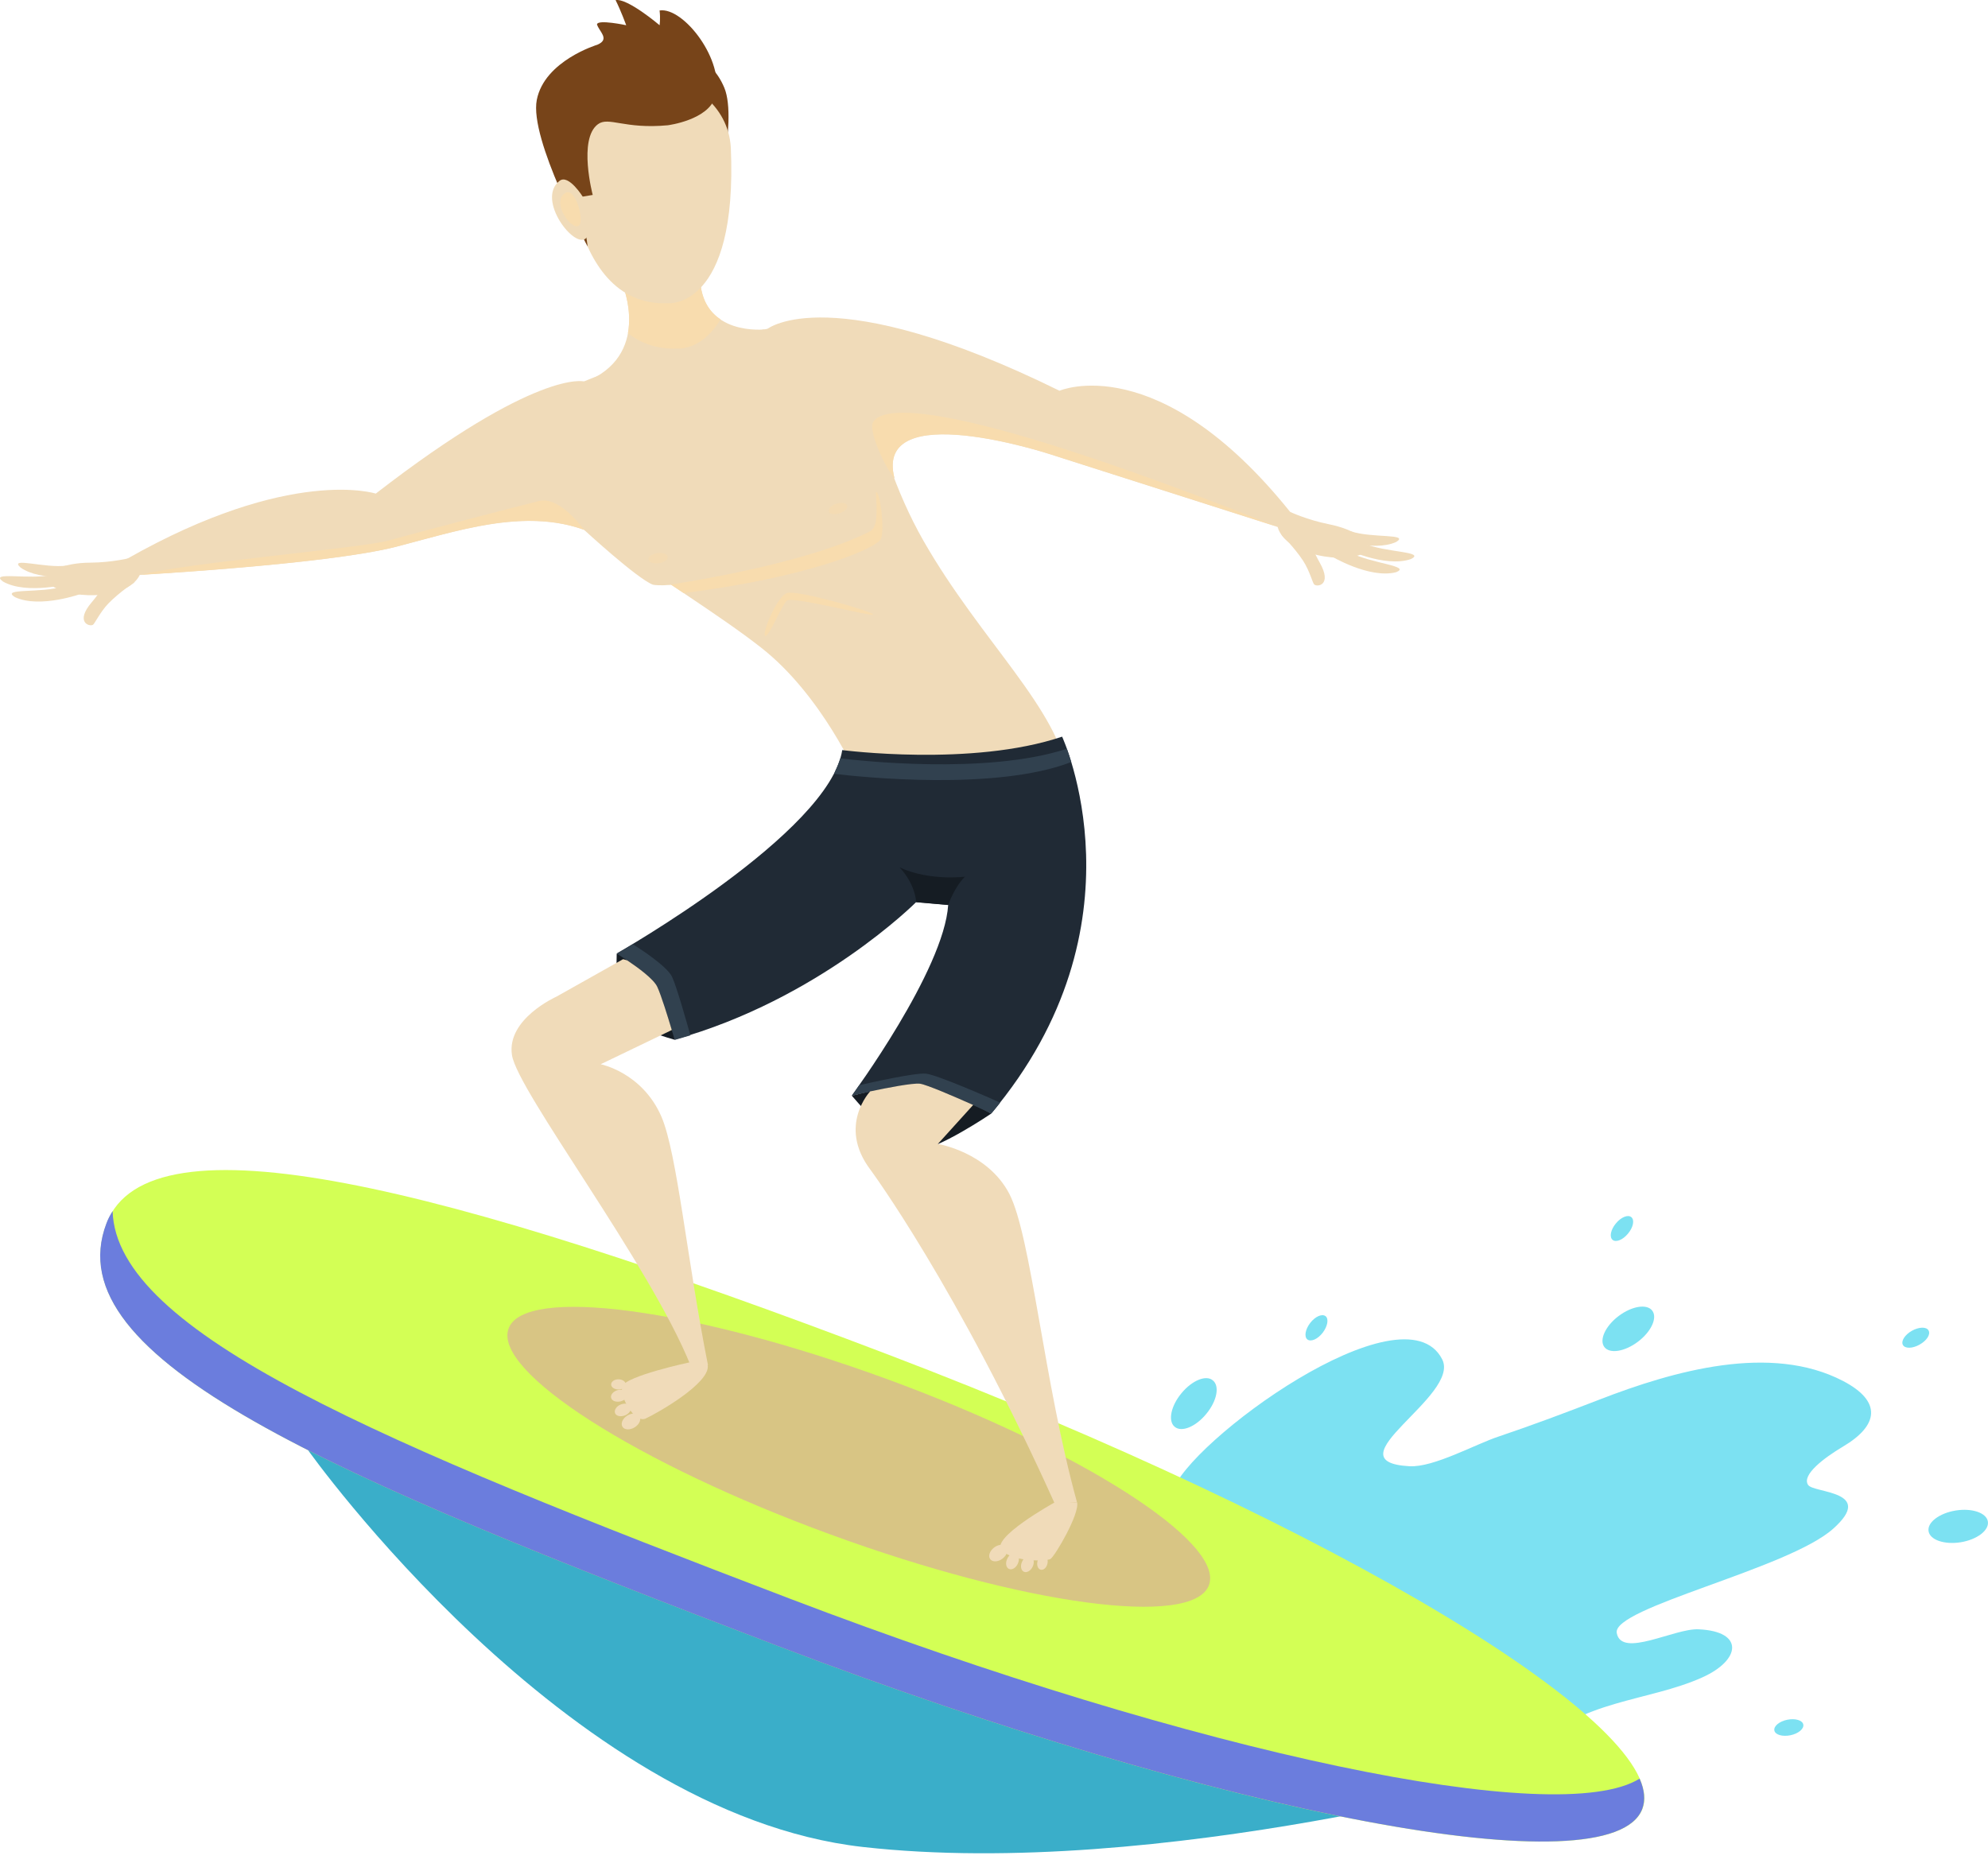
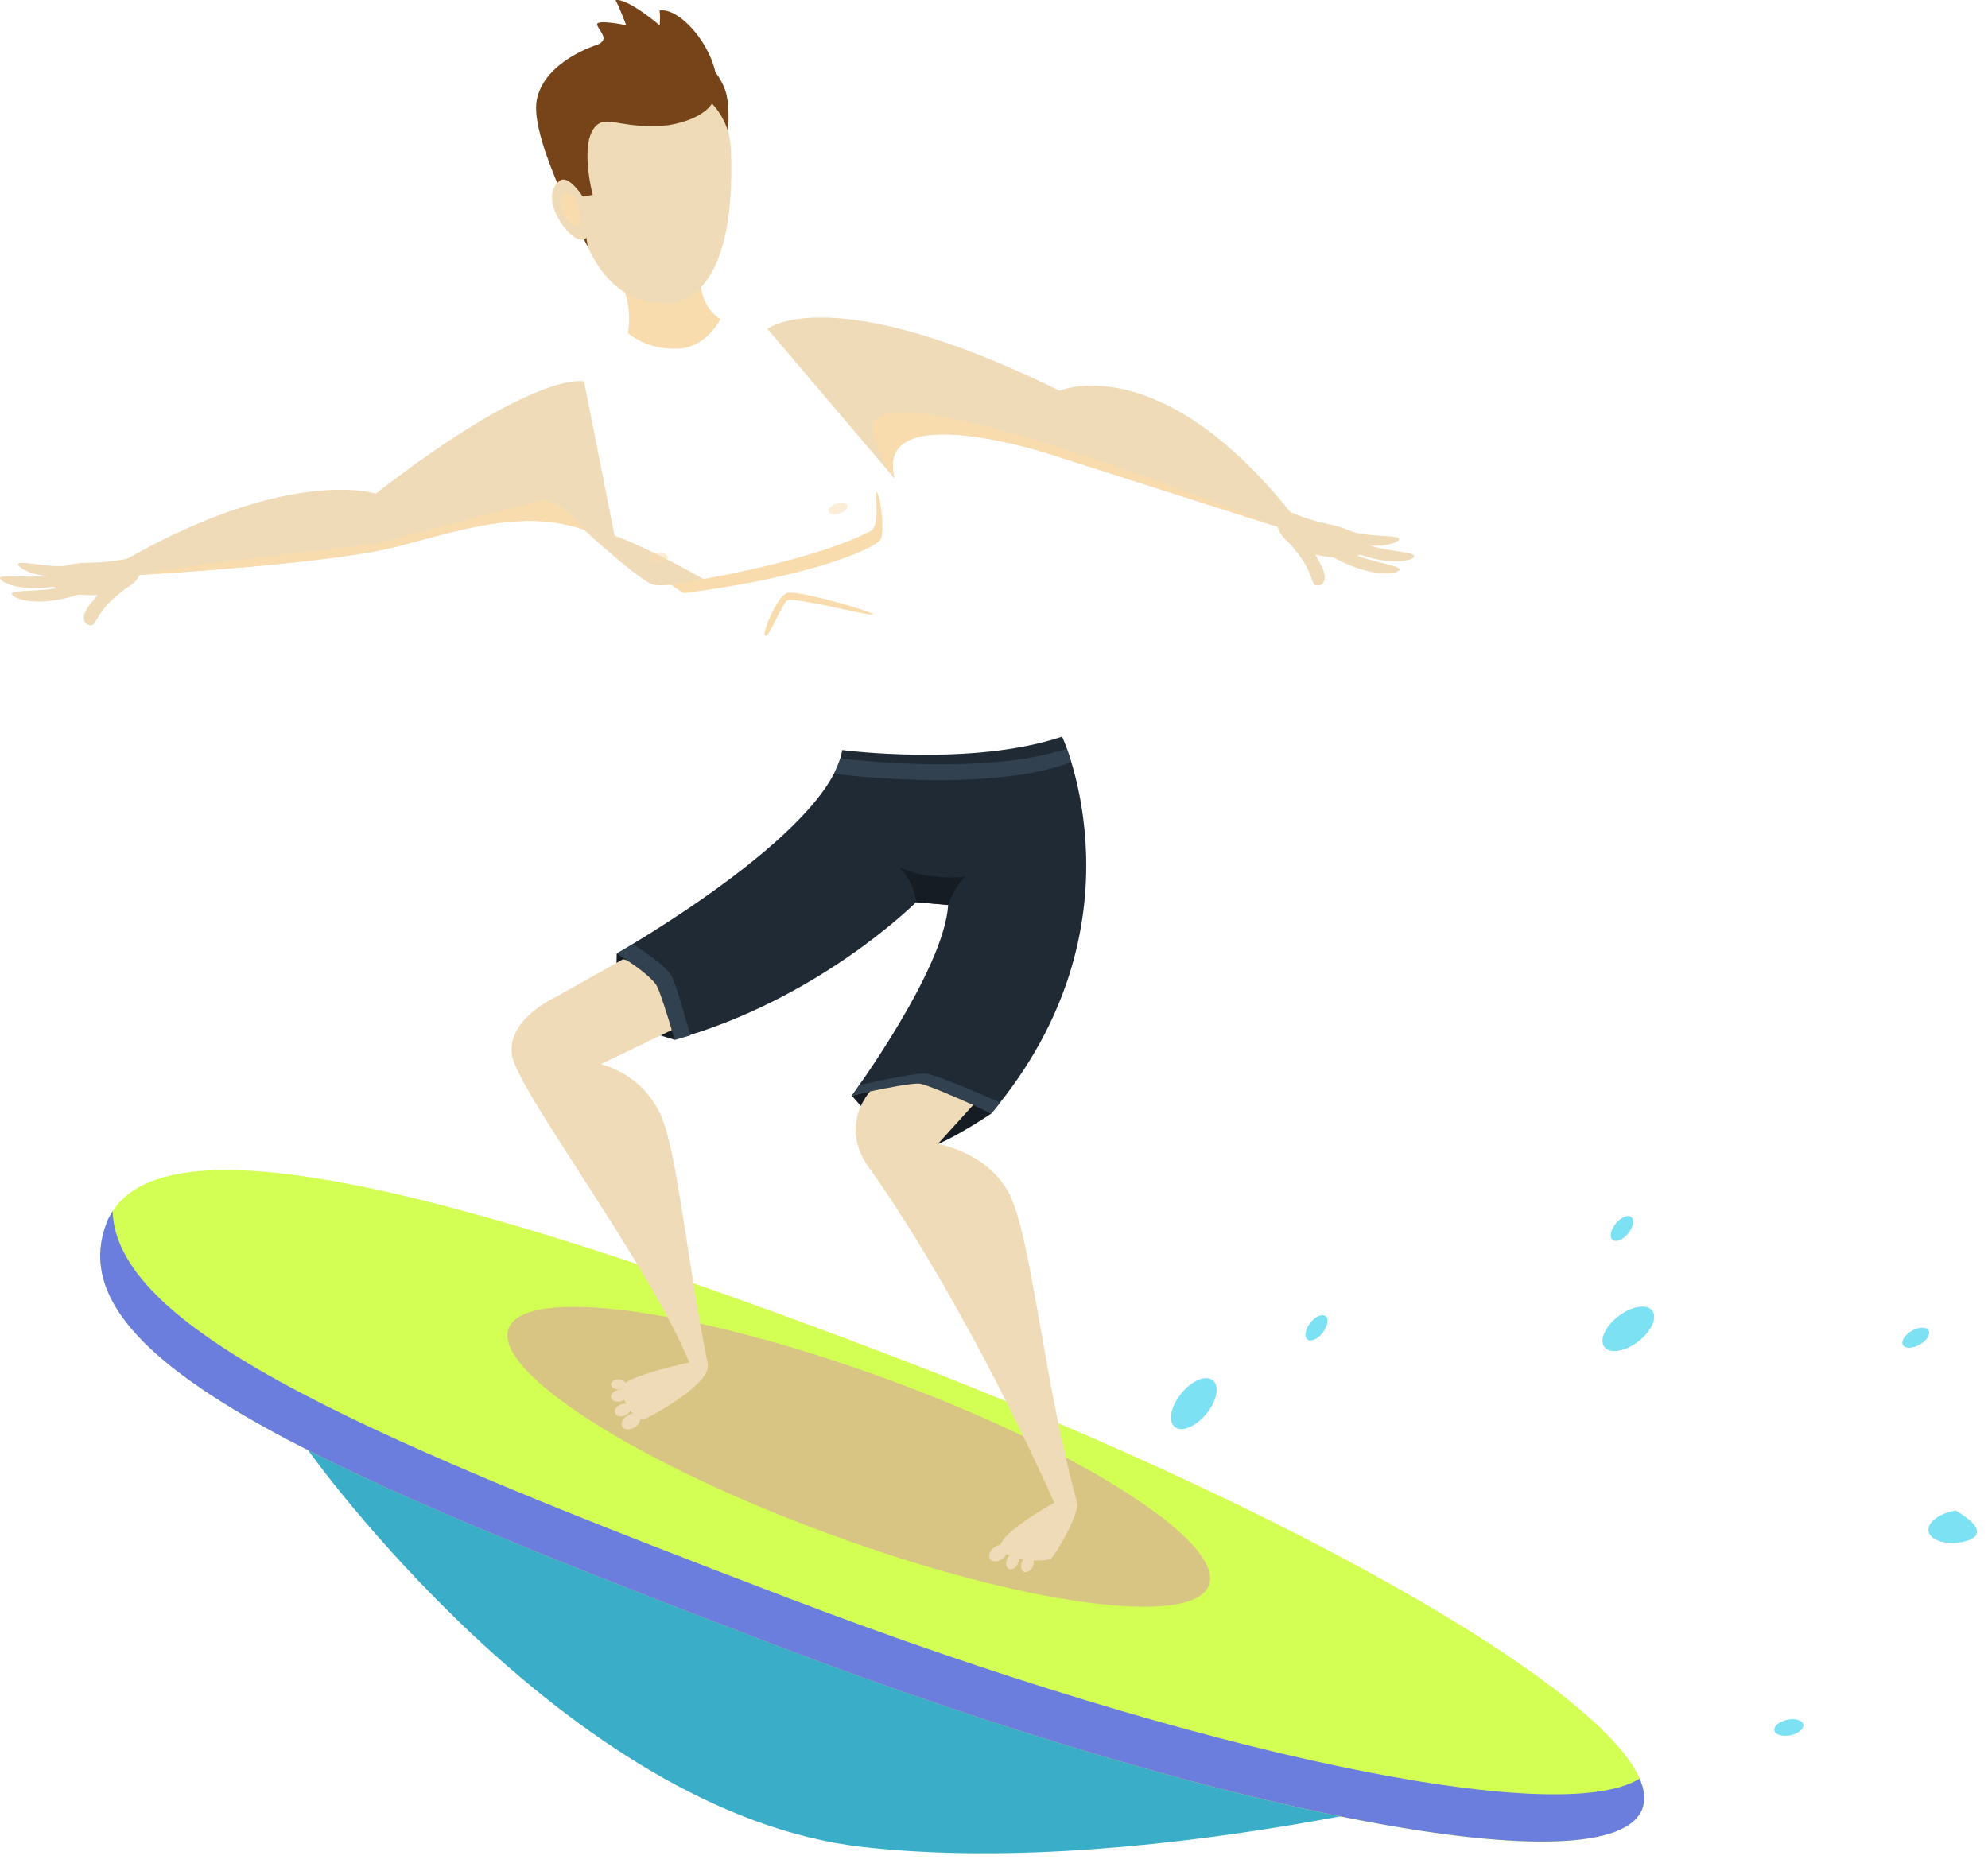
<svg xmlns="http://www.w3.org/2000/svg" width="68" height="64" viewBox="0 0 68 64" fill="none">
  <path d="M23.307 1.791C23.307 1.791 24.301 1.862 24.776 3.003C25.25 4.144 24.397 7.425 24.397 7.425L23.307 1.791Z" fill="#774419" />
-   <path d="M40.101 51.034C40.581 49.353 48.006 43.922 49.329 46.496C49.975 47.748 45.457 50.004 48.213 50.156C49.041 50.201 50.475 49.398 51.257 49.141C52.428 48.747 53.579 48.313 54.715 47.874C57.254 46.89 60.566 45.951 63.039 47.238C64.377 47.935 64.266 48.758 63.039 49.484C62.378 49.878 61.616 50.459 61.848 50.797C62.04 51.08 64.17 50.989 62.701 52.296C61.156 53.674 55.139 54.992 55.301 55.86C55.462 56.733 57.274 55.693 58.102 55.734C59.667 55.804 59.551 56.784 58.228 57.379C56.376 58.212 54.018 58.152 52.524 59.807C51.02 57.723 48.259 56.375 45.931 55.385C44.998 54.987 39.344 51.66 39.844 51.165L40.101 51.034Z" fill="#7CE1F2" />
  <path d="M10.541 49.611C10.541 49.611 19.36 62.039 29.516 63.18C39.673 64.321 52.732 60.56 52.732 60.56C52.732 60.56 45.942 53.498 36.553 50.151C27.164 46.809 10.541 49.611 10.541 49.611Z" fill="#3AAEC9" />
  <path d="M56.18 61.877C55.13 64.628 41.884 62.13 26.594 56.299C11.298 50.469 1.869 46.501 3.646 41.847C5.094 38.041 15.1 40.509 30.39 46.34C45.68 52.17 57.225 59.126 56.18 61.877Z" fill="#D3FF55" />
  <path d="M19.976 18.121C19.976 18.121 21.783 19.787 22.328 19.999C22.328 19.999 22.681 20.11 24.115 19.838C24.12 19.838 20.713 17.884 19.976 18.121Z" fill="#F0DBB9" />
  <path d="M21.095 32.619C21.095 32.619 21.04 34.416 21.252 34.764C21.464 35.113 23.074 35.567 23.074 35.567C23.074 35.567 23.049 33.76 22.605 33.381C22.166 33.003 21.095 32.619 21.095 32.619Z" fill="#151C23" />
  <path d="M29.138 37.48C29.138 37.48 30.677 39.328 31.359 39.343C32.04 39.358 33.908 38.091 33.908 38.091C33.908 38.091 31.858 36.965 31.404 36.996C30.95 37.026 29.138 37.48 29.138 37.48Z" fill="#151C23" />
-   <path d="M21.308 9.777C21.308 9.777 22.308 12.18 19.976 13.084C19.976 13.084 22.989 13.17 26.174 11.267C26.174 11.267 24.039 11.514 23.948 9.565L21.308 9.777Z" fill="#F0DBB9" />
-   <path d="M17.285 14.421C17.285 14.421 20.051 12.427 26.175 11.261C27.149 11.075 28.229 11.201 29.375 11.065C29.375 11.065 29.622 15.057 31.591 18.505C33.565 21.953 36.23 24.25 36.548 26.612H29.345C29.345 26.612 28.133 23.79 26.023 22.145C23.171 19.913 18.365 17.551 17.285 14.421Z" fill="#F0DBB9" />
  <path d="M19.976 13.048C19.976 13.048 18.375 12.609 12.853 16.885C12.853 16.885 9.945 15.936 4.337 19.121V19.692C4.337 19.692 11.136 19.328 13.559 18.702C15.983 18.076 18.754 17.077 21.096 18.702L19.976 13.048Z" fill="#F0DBB9" />
  <path d="M26.25 11.251C26.25 11.251 28.41 9.514 36.24 13.366C36.24 13.366 39.617 11.892 44.13 17.511L43.701 18.025L35.912 15.537C35.912 15.537 29.869 13.558 30.596 16.365L26.25 11.251Z" fill="#F0DBB9" />
  <path d="M28.809 25.658C28.809 25.658 33.246 26.239 36.33 25.199C36.33 25.199 39.324 31.645 33.907 38.086C33.907 38.086 31.883 37.122 31.469 37.072C31.055 37.026 29.137 37.475 29.137 37.475C29.137 37.475 32.292 33.19 32.433 30.953L31.338 30.858C31.338 30.858 28.027 34.184 23.075 35.562C23.075 35.562 22.671 34.169 22.479 33.755C22.287 33.341 21.096 32.614 21.096 32.614C21.096 32.614 28.37 28.49 28.809 25.658Z" fill="#202A35" />
  <path d="M31.682 36.728C31.303 36.683 29.663 37.061 29.39 37.122C29.234 37.349 29.138 37.48 29.138 37.48C29.138 37.48 31.056 37.026 31.47 37.077C31.884 37.127 33.908 38.091 33.908 38.091C34.014 37.965 34.115 37.844 34.211 37.718C33.858 37.556 32.055 36.769 31.682 36.728Z" fill="#31414F" />
  <path d="M22.989 33.417C22.818 33.048 21.849 32.427 21.647 32.301C21.308 32.508 21.102 32.624 21.102 32.624C21.102 32.624 22.298 33.351 22.485 33.765C22.677 34.179 23.08 35.572 23.08 35.572C23.262 35.522 23.439 35.466 23.615 35.416C23.489 34.971 23.146 33.75 22.989 33.417Z" fill="#31414F" />
  <path opacity="0.3" d="M41.354 54.22C40.819 55.689 35.018 54.911 28.401 52.488C21.783 50.065 16.856 46.915 17.396 45.446C17.931 43.977 23.731 44.755 30.349 47.178C36.962 49.601 41.889 52.756 41.354 54.22Z" fill="#E23EF0" />
  <path d="M32.08 39.131L33.287 37.798C32.681 37.526 31.702 37.102 31.47 37.071C31.212 37.041 30.364 37.208 29.763 37.334C29.763 37.334 28.648 38.51 29.763 39.999C29.763 39.999 32.747 44.022 36.109 51.503C36.109 51.503 36.109 51.458 36.836 51.377C35.71 47.303 35.271 42.281 34.524 40.837C33.776 39.403 32.08 39.131 32.08 39.131Z" fill="#F0DBB9" />
  <path d="M36.058 51.403C36.058 51.403 33.827 52.635 34.271 53.043C34.716 53.447 35.781 53.402 35.927 53.331C36.069 53.261 36.942 51.776 36.841 51.388L36.058 51.403Z" fill="#F0DBB9" />
  <path d="M34.291 53.316C34.139 53.432 33.953 53.442 33.872 53.336C33.791 53.23 33.852 53.053 34.003 52.937C34.154 52.821 34.341 52.811 34.422 52.917C34.498 53.023 34.442 53.205 34.291 53.316Z" fill="#F0DBB9" />
  <path d="M21.712 48.823C21.55 48.924 21.364 48.919 21.293 48.808C21.222 48.697 21.293 48.525 21.454 48.424C21.616 48.323 21.803 48.328 21.873 48.439C21.944 48.55 21.873 48.722 21.712 48.823Z" fill="#F0DBB9" />
  <path d="M34.816 53.487C34.75 53.634 34.614 53.715 34.513 53.669C34.412 53.624 34.382 53.467 34.453 53.321C34.518 53.174 34.654 53.094 34.755 53.139C34.856 53.184 34.882 53.341 34.816 53.487Z" fill="#F0DBB9" />
  <path d="M21.384 48.414C21.237 48.475 21.081 48.444 21.041 48.344C20.995 48.243 21.081 48.106 21.227 48.046C21.374 47.985 21.53 48.015 21.57 48.116C21.616 48.217 21.53 48.354 21.384 48.414Z" fill="#F0DBB9" />
  <path d="M21.237 47.935C21.08 47.975 20.934 47.925 20.904 47.819C20.873 47.712 20.979 47.591 21.131 47.551C21.287 47.511 21.434 47.561 21.464 47.667C21.494 47.773 21.393 47.889 21.237 47.935Z" fill="#F0DBB9" />
  <path d="M35.326 53.584C35.26 53.73 35.124 53.811 35.023 53.765C34.922 53.72 34.892 53.563 34.962 53.417C35.028 53.27 35.164 53.19 35.265 53.235C35.361 53.286 35.391 53.437 35.326 53.584Z" fill="#F0DBB9" />
-   <path d="M35.826 53.498C35.791 53.634 35.69 53.72 35.594 53.694C35.503 53.669 35.453 53.543 35.488 53.407C35.523 53.27 35.624 53.185 35.72 53.21C35.811 53.24 35.861 53.366 35.826 53.498Z" fill="#F0DBB9" />
  <path d="M21.157 47.531C21.02 47.531 20.904 47.455 20.904 47.359C20.904 47.263 21.015 47.182 21.152 47.182C21.288 47.182 21.404 47.258 21.404 47.354C21.404 47.45 21.293 47.531 21.157 47.531Z" fill="#F0DBB9" />
  <path d="M20.546 36.405L22.979 35.234C22.848 34.795 22.616 34.043 22.484 33.76C22.363 33.492 21.823 33.099 21.454 32.851L21.313 32.811L19.032 34.093C19.032 34.093 17.32 34.855 17.512 36.092C17.704 37.329 22.212 43.225 23.615 46.693C23.615 46.693 23.787 46.834 24.216 46.693C23.504 43.129 23.166 39.464 22.626 38.202C21.969 36.683 20.546 36.405 20.546 36.405Z" fill="#F0DBB9" />
  <path d="M23.61 46.597C23.61 46.597 21.379 47.072 21.283 47.43C21.187 47.788 21.717 48.692 22.081 48.525C22.449 48.359 24.322 47.304 24.206 46.693C24.211 46.693 23.726 46.385 23.61 46.597Z" fill="#F0DBB9" />
  <path d="M29.96 16.839C30.006 17.622 30.006 18.026 29.768 18.172C27.486 19.338 22.943 19.994 22.943 19.994C23.09 20.095 23.236 20.191 23.383 20.287C27.628 19.757 30.006 18.758 30.137 18.424C30.263 18.091 30.101 16.764 29.96 16.839Z" fill="#F8DCAE" />
  <path opacity="0.5" d="M28.98 17.294C29.011 17.385 28.89 17.506 28.713 17.561C28.536 17.617 28.37 17.587 28.345 17.496C28.314 17.405 28.435 17.284 28.612 17.228C28.784 17.173 28.95 17.203 28.98 17.294Z" fill="#F8DCAE" />
  <path opacity="0.5" d="M22.843 19.05C22.853 19.146 22.716 19.242 22.535 19.267C22.353 19.293 22.196 19.232 22.181 19.136C22.171 19.04 22.307 18.944 22.489 18.919C22.671 18.894 22.832 18.954 22.843 19.05Z" fill="#F8DCAE" />
  <path d="M23.948 9.565L21.308 9.777C21.308 9.777 21.631 10.56 21.479 11.398C21.928 11.746 22.484 11.953 23.18 11.923C23.18 11.923 24.013 11.998 24.644 10.923C24.276 10.681 23.983 10.262 23.948 9.565Z" fill="#F8DCAE" />
  <path d="M19.349 4.447C19.349 4.447 19.248 10.514 22.847 10.373C22.847 10.373 25.24 10.595 24.998 5.047C24.816 2.099 19.793 1.529 19.349 4.447Z" fill="#F0DBB9" />
  <path d="M26.174 21.751C26.038 21.711 26.568 20.408 26.916 20.287C27.265 20.166 29.864 20.923 29.864 21.019C29.864 21.115 27.108 20.388 26.916 20.545C26.73 20.706 26.311 21.792 26.174 21.751Z" fill="#F8DCAE" />
  <path d="M45.64 18.399C45.64 18.399 46.957 18.899 47.755 18.54C48.234 18.248 46.927 18.414 46.215 18.177L45.64 18.399Z" fill="#F0DBB9" />
  <path d="M44.13 17.511C44.13 17.511 44.711 17.783 45.443 17.93C46.336 18.106 46.947 18.525 46.689 18.894C46.063 19.318 43.979 19.01 43.701 18.026C43.63 17.773 43.827 17.607 44.13 17.511Z" fill="#F0DBB9" />
  <path d="M43.827 18.293C43.827 18.293 44.261 18.707 44.569 19.176C44.796 19.52 44.902 19.954 44.953 19.994C45.064 20.09 45.574 20.014 45.145 19.252C44.716 18.49 45.023 18.702 45.023 18.702L43.827 18.293Z" fill="#F0DBB9" />
  <path d="M45.519 19.015C45.519 19.015 46.826 19.803 47.745 19.576C48.315 19.358 46.886 19.283 46.175 18.894L45.519 19.015Z" fill="#F0DBB9" />
  <path d="M45.988 18.758C45.988 18.758 47.361 19.429 48.255 19.126C48.805 18.859 47.371 18.909 46.634 18.581L45.988 18.758Z" fill="#F0DBB9" />
  <path d="M2.807 19.676C2.807 19.676 1.418 19.918 0.702 19.414C0.283 19.035 1.54 19.449 2.282 19.348L2.807 19.676Z" fill="#F0DBB9" />
  <path d="M4.457 19.085C4.457 19.085 3.831 19.242 3.089 19.247C2.181 19.252 1.499 19.545 1.681 19.959C2.216 20.494 4.321 20.585 4.78 19.671C4.901 19.439 4.735 19.237 4.457 19.085Z" fill="#F0DBB9" />
  <path d="M4.609 19.914C4.609 19.914 4.104 20.237 3.71 20.64C3.423 20.938 3.236 21.342 3.18 21.372C3.049 21.448 2.564 21.276 3.135 20.605C3.7 19.934 3.357 20.085 3.357 20.085L4.609 19.914Z" fill="#F0DBB9" />
  <path d="M2.807 20.302C2.807 20.302 1.373 20.827 0.515 20.428C-0.005 20.105 1.414 20.307 2.186 20.055L2.807 20.302Z" fill="#F0DBB9" />
  <path d="M2.398 19.959C2.398 19.959 0.924 20.358 0.102 19.893C-0.388 19.53 1.01 19.848 1.798 19.661L2.398 19.959Z" fill="#F0DBB9" />
  <path d="M29.864 14.441C29.697 14.714 30.242 15.946 30.596 16.36C29.864 13.553 35.911 15.532 35.911 15.532L43.7 18.02C31.449 13.159 30.101 14.058 29.864 14.441Z" fill="#F8DCAE" />
  <path d="M18.441 17.137C17.73 17.314 14.272 18.212 13.308 18.485C12.343 18.758 6.367 19.247 4.832 19.661C6.432 19.565 11.531 19.222 13.565 18.697C15.614 18.167 17.906 17.374 19.981 18.121C19.976 18.121 19.153 16.96 18.441 17.137Z" fill="#F8DCAE" />
  <path d="M36.643 26.067C36.588 25.89 36.537 25.739 36.492 25.613C33.715 26.521 29.283 26.006 28.743 25.941C28.698 26.082 28.637 26.234 28.566 26.38C28.556 26.41 28.546 26.441 28.536 26.471C29.455 26.582 34.074 27.062 36.643 26.067Z" fill="#31414F" />
  <path d="M31.339 30.863L32.434 30.959C32.434 30.959 32.626 30.373 33.005 29.989C33.005 29.989 31.798 30.146 30.769 29.671C30.769 29.671 31.278 30.166 31.339 30.863Z" fill="#151C23" />
  <path d="M27.012 54.684C13.044 49.358 3.973 45.587 3.852 41.428C3.771 41.559 3.695 41.695 3.64 41.847C1.868 46.501 11.297 50.469 26.588 56.299C41.883 62.129 55.129 64.623 56.174 61.877C56.285 61.579 56.255 61.231 56.083 60.842C53.322 62.569 41.025 60.029 27.012 54.684Z" fill="#6B7DDD" />
  <path d="M56.028 45.895C55.573 46.239 55.058 46.319 54.877 46.077C54.695 45.835 54.912 45.36 55.366 45.017C55.821 44.674 56.336 44.593 56.517 44.835C56.699 45.078 56.482 45.552 56.028 45.895Z" fill="#7CE1F2" />
-   <path d="M67.067 52.756C66.507 52.846 66.012 52.675 65.967 52.377C65.916 52.079 66.335 51.761 66.896 51.67C67.456 51.58 67.951 51.751 67.996 52.049C68.042 52.347 67.628 52.665 67.067 52.756Z" fill="#7CE1F2" />
+   <path d="M67.067 52.756C66.507 52.846 66.012 52.675 65.967 52.377C65.916 52.079 66.335 51.761 66.896 51.67C68.042 52.347 67.628 52.665 67.067 52.756Z" fill="#7CE1F2" />
  <path d="M41.262 48.364C40.904 48.803 40.419 49.005 40.182 48.808C39.945 48.616 40.046 48.101 40.409 47.662C40.768 47.223 41.252 47.021 41.484 47.218C41.727 47.41 41.626 47.925 41.262 48.364Z" fill="#7CE1F2" />
  <path d="M55.689 42.195C55.513 42.412 55.275 42.508 55.159 42.412C55.043 42.316 55.094 42.064 55.27 41.852C55.447 41.635 55.684 41.539 55.8 41.635C55.916 41.731 55.866 41.983 55.689 42.195Z" fill="#7CE1F2" />
  <path d="M65.659 45.996C65.417 46.133 65.16 46.138 65.089 46.006C65.018 45.875 65.155 45.658 65.397 45.522C65.639 45.386 65.897 45.38 65.967 45.512C66.043 45.648 65.902 45.86 65.659 45.996Z" fill="#7CE1F2" />
  <path d="M45.245 45.587C45.074 45.809 44.841 45.91 44.72 45.82C44.604 45.729 44.645 45.476 44.816 45.254C44.988 45.032 45.22 44.931 45.341 45.022C45.457 45.113 45.412 45.365 45.245 45.587Z" fill="#7CE1F2" />
  <path d="M61.243 59.358C60.97 59.414 60.723 59.343 60.693 59.197C60.662 59.05 60.859 58.884 61.132 58.828C61.404 58.773 61.652 58.843 61.682 58.99C61.712 59.136 61.515 59.303 61.243 59.358Z" fill="#7CE1F2" />
  <path d="M22.843 4.285C22.843 4.285 24.241 4.108 24.469 3.301C24.807 2.084 23.383 0.232 22.561 0.358C22.596 0.645 22.561 0.863 22.561 0.863C22.561 0.863 21.465 -0.071 21.056 0.004C21.233 0.353 21.42 0.863 21.42 0.863C21.42 0.863 20.451 0.656 20.42 0.832C20.486 1.075 20.88 1.337 20.435 1.529C20.435 1.529 18.623 2.074 18.361 3.417C18.098 4.76 20.102 8.434 20.102 8.434L19.86 6.738L20.274 6.668C20.274 6.668 19.769 4.755 20.451 4.25C20.819 3.977 21.354 4.426 22.843 4.285Z" fill="#774419" />
  <path d="M19.95 6.754C19.95 6.754 19.45 5.936 19.137 6.188C18.325 6.829 19.677 8.566 20.056 8.137C20.298 7.864 19.95 6.754 19.95 6.754Z" fill="#F0DBB9" />
  <path d="M19.304 6.622C18.855 6.981 19.607 7.945 19.814 7.703C19.985 7.516 19.672 6.33 19.304 6.622Z" fill="#F8DCAE" />
</svg>